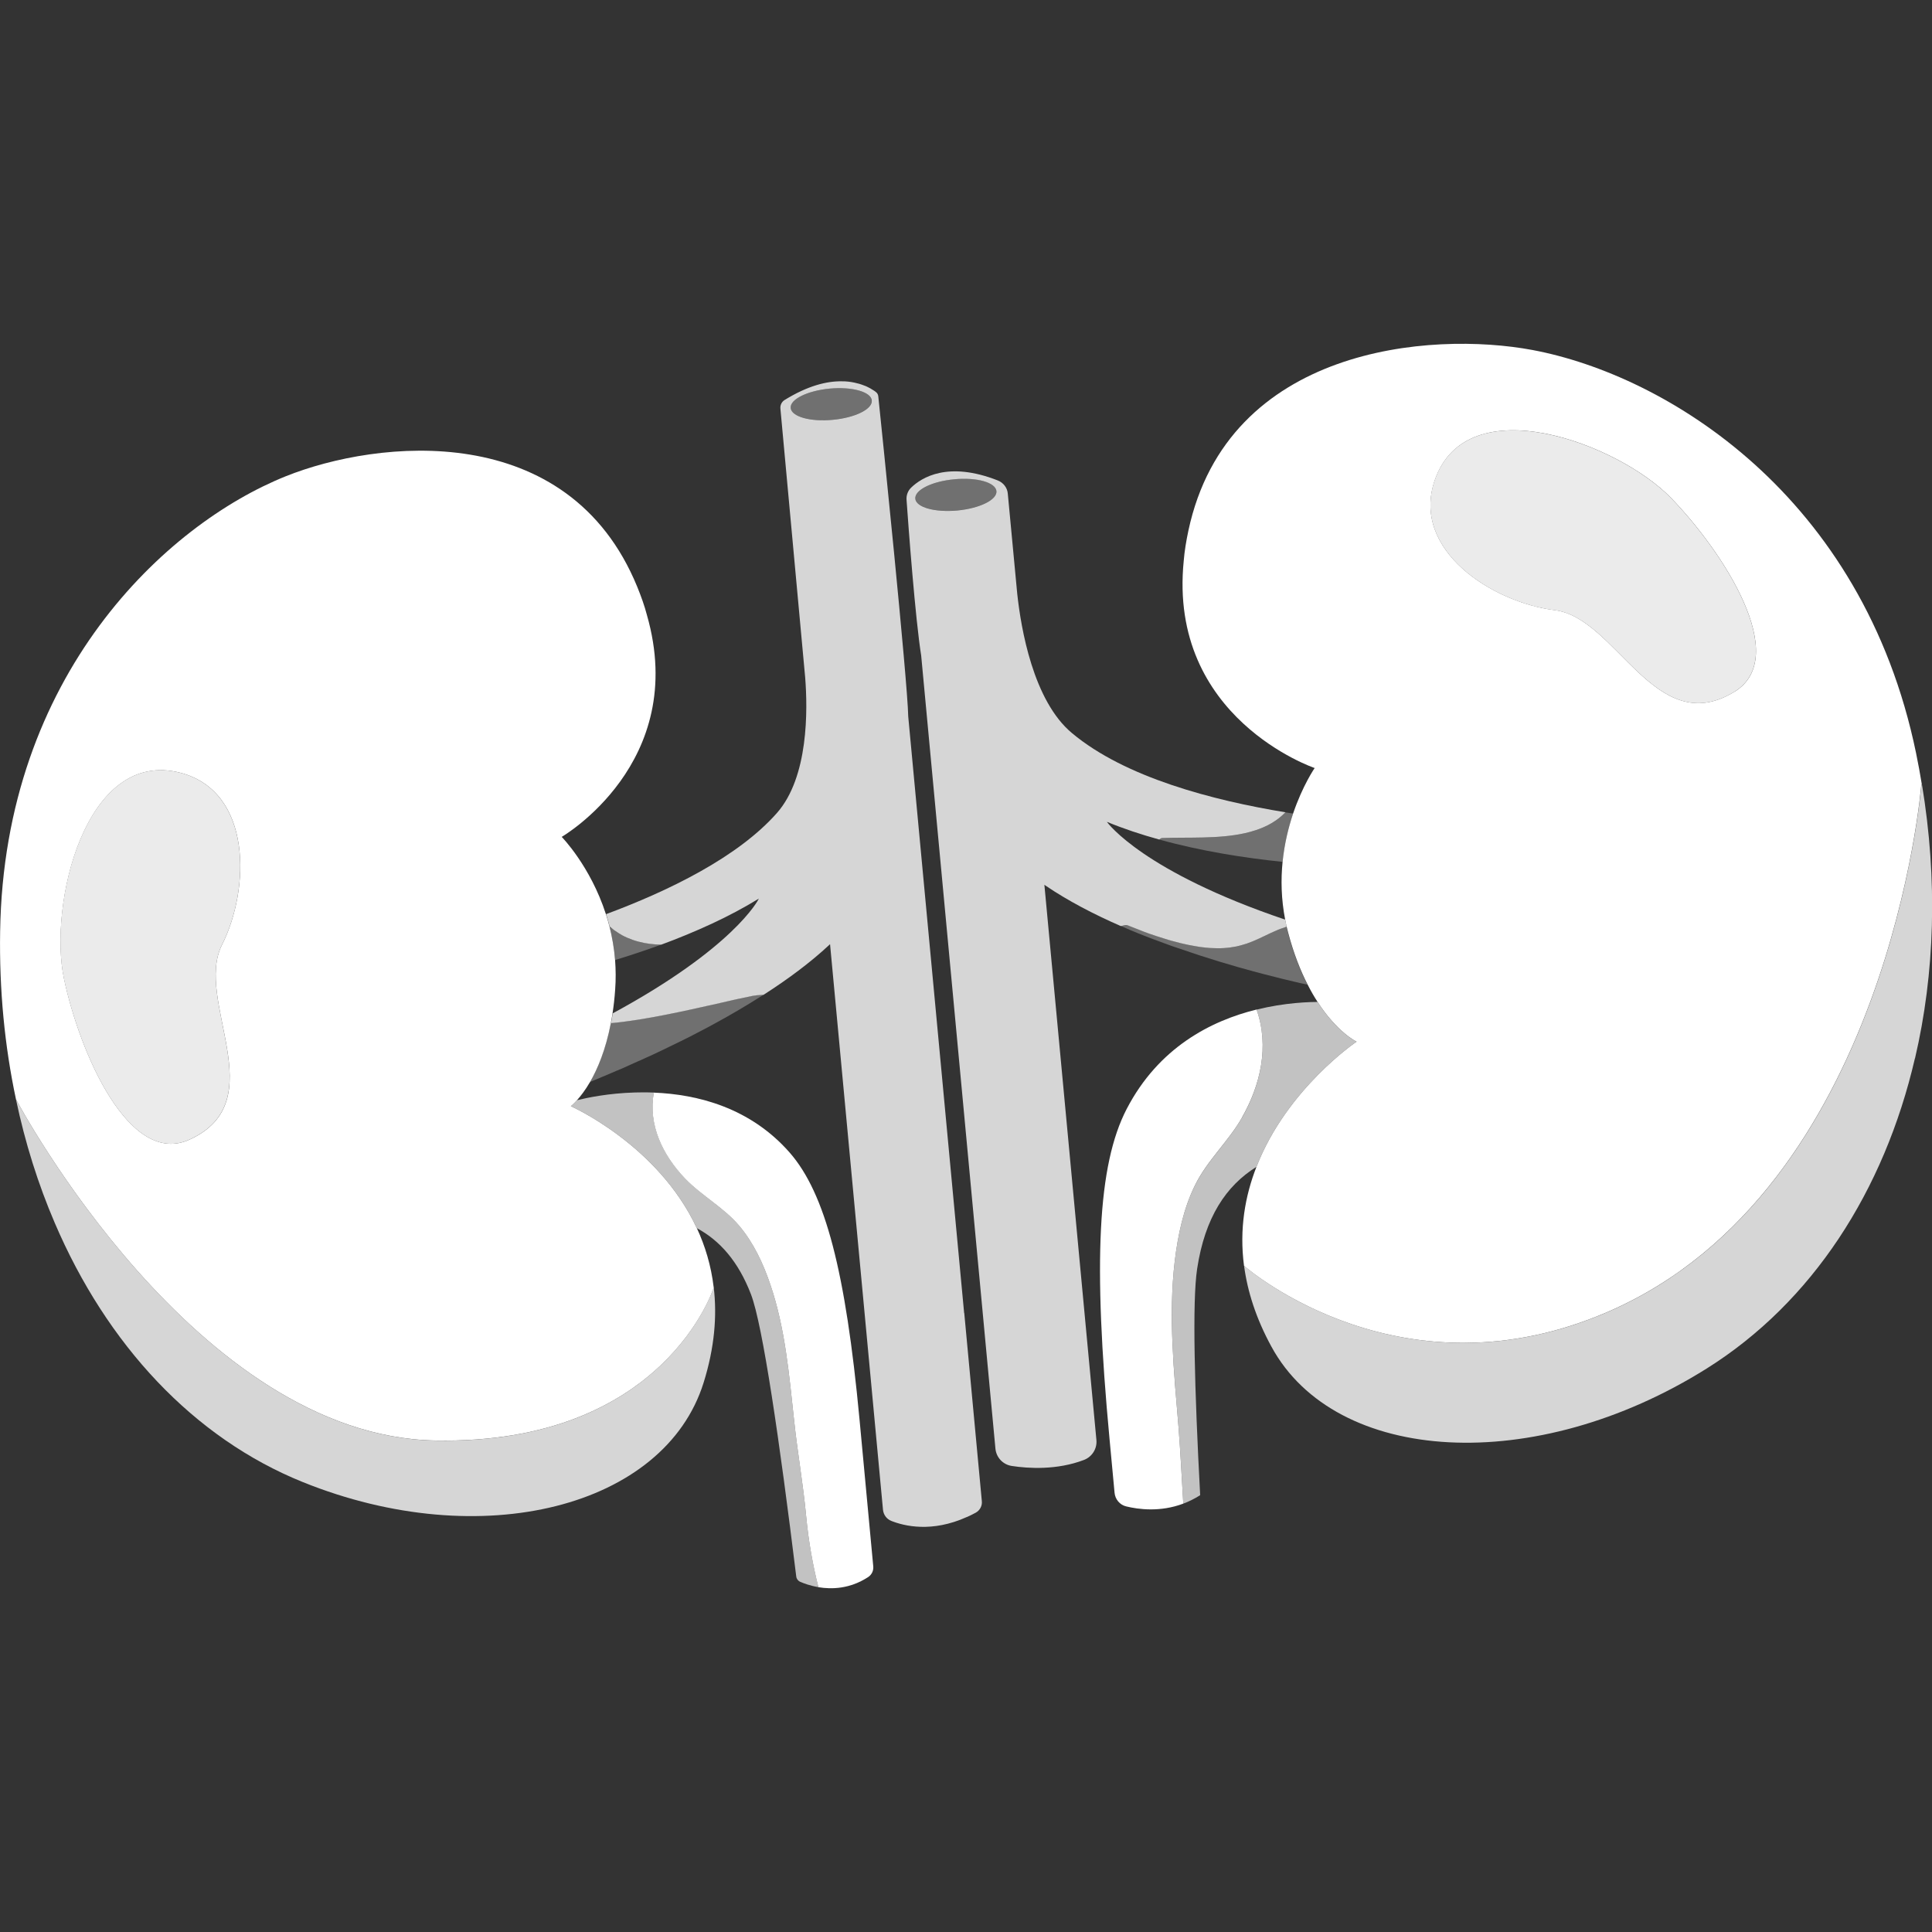
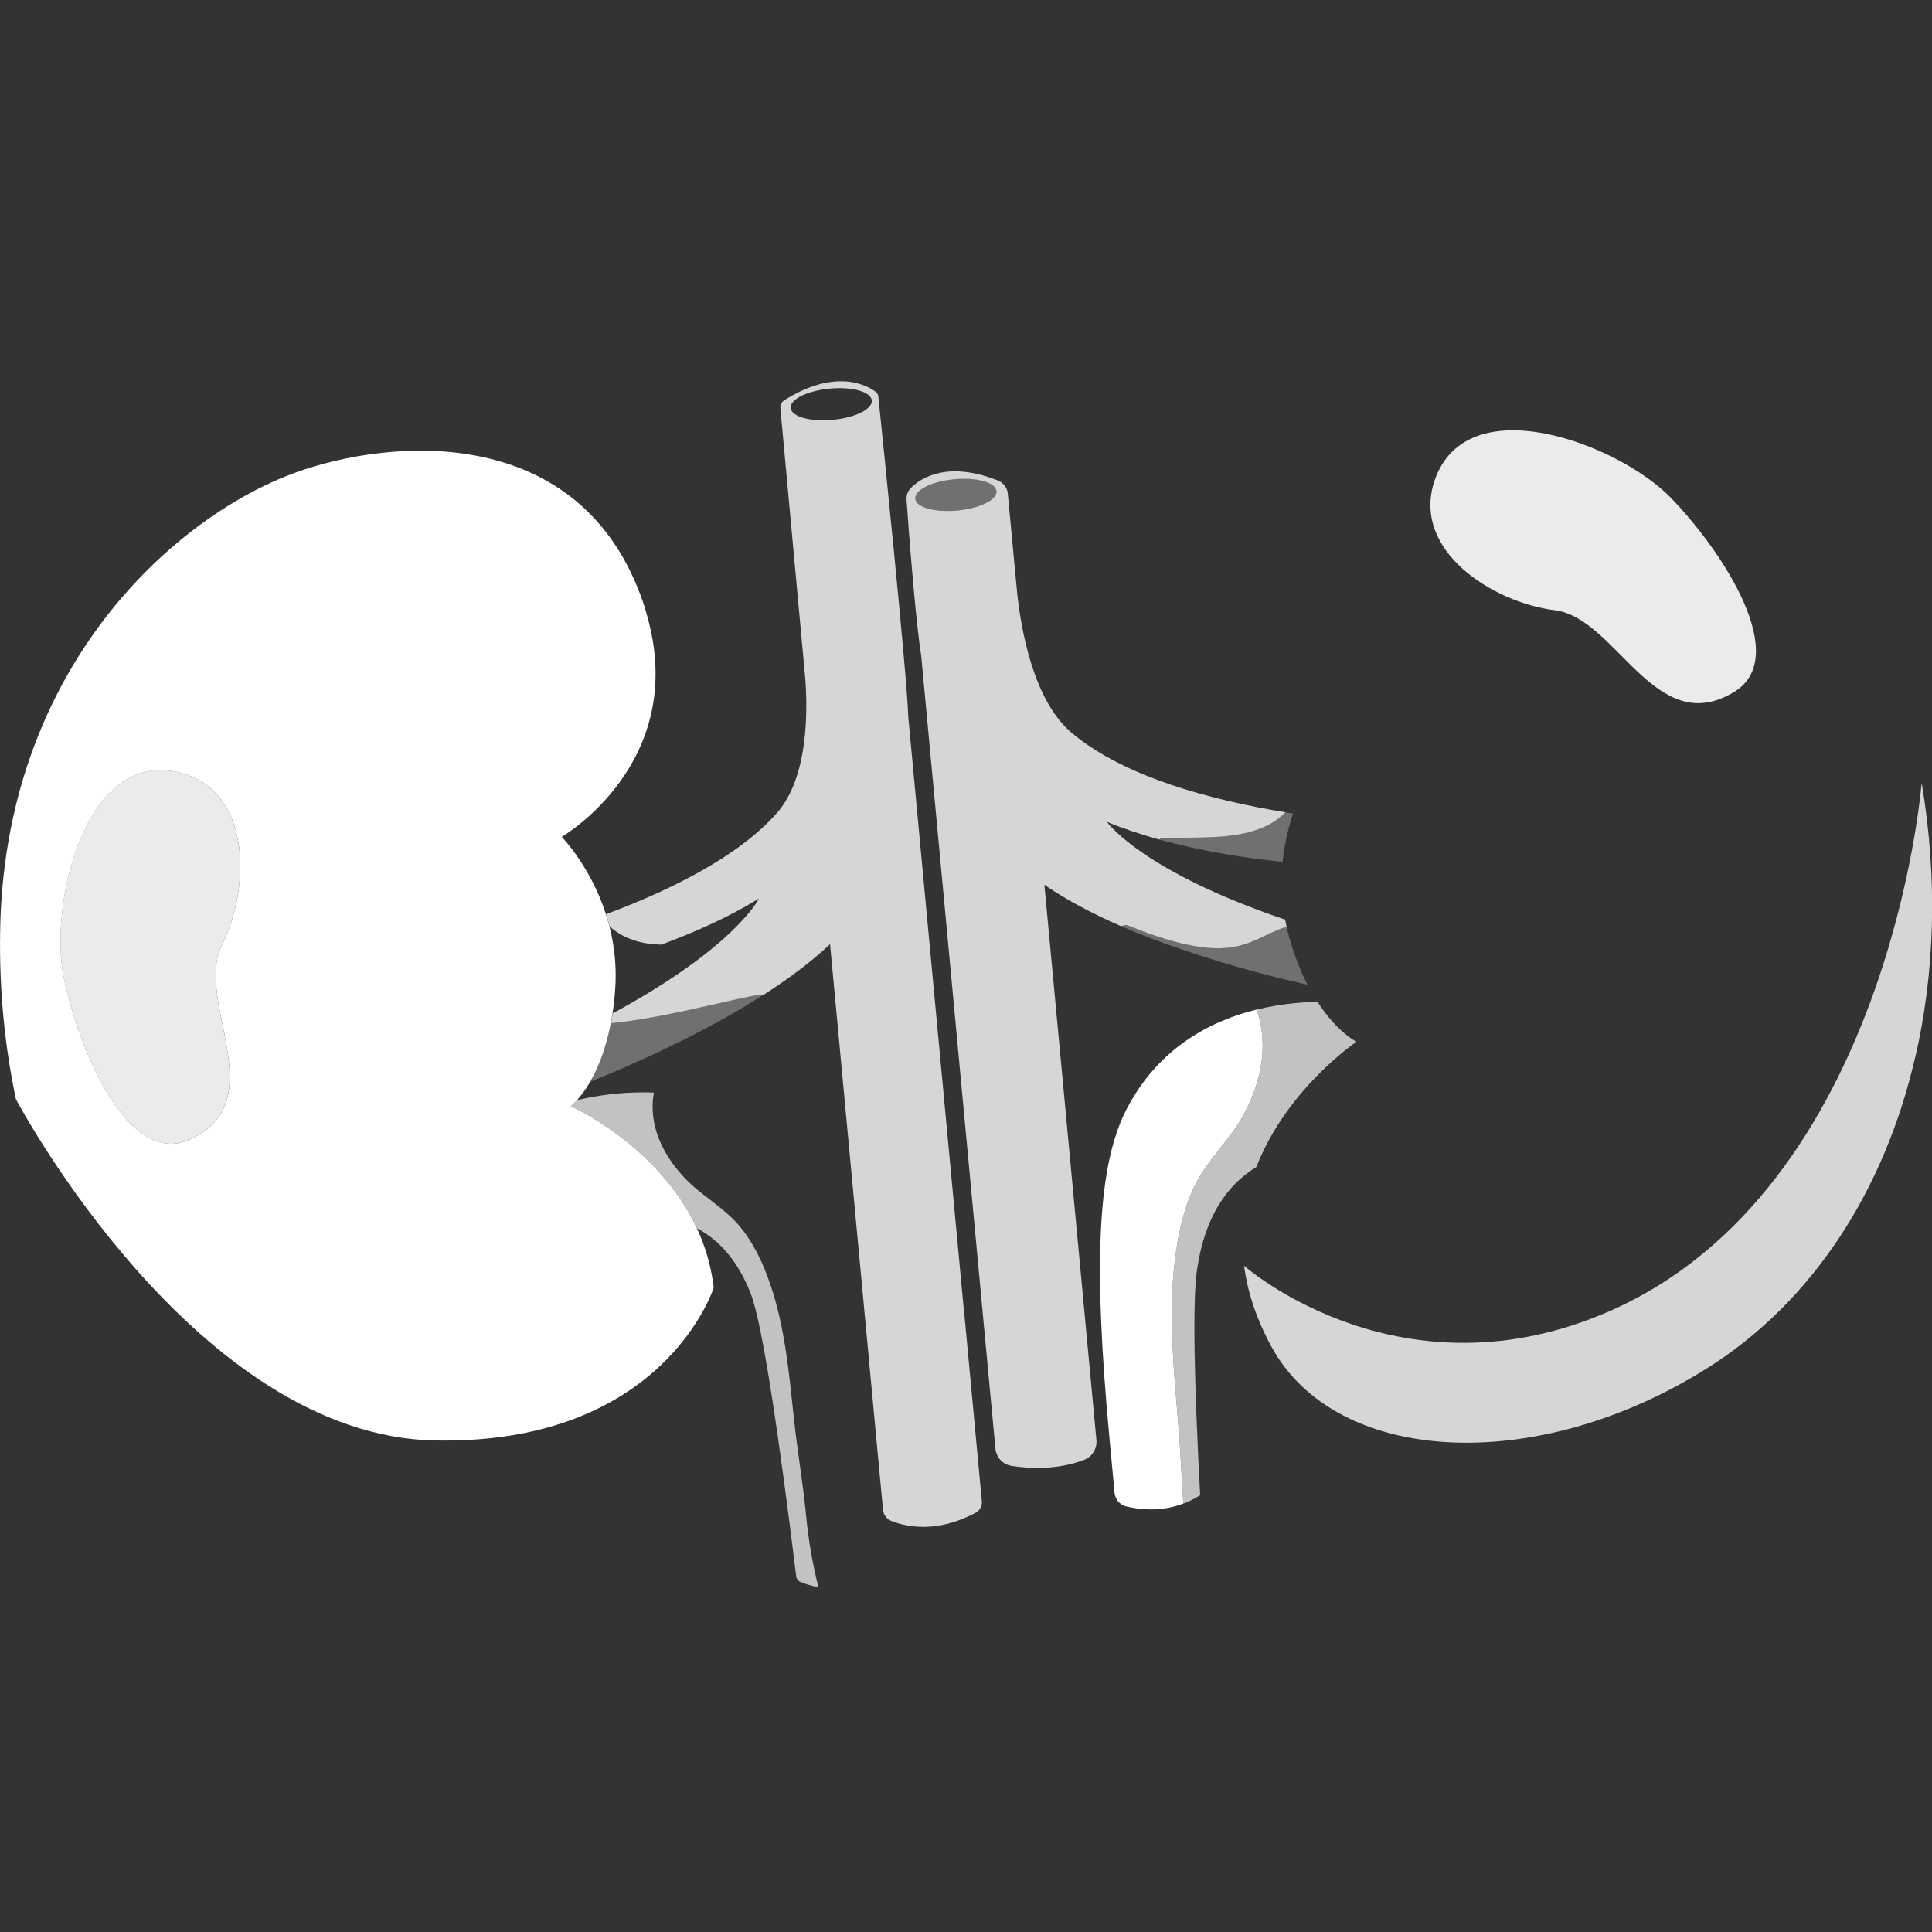
<svg xmlns="http://www.w3.org/2000/svg" viewBox="0 0 300 300">
  <rect x="0" y="0" width="300" height="300" fill="#333333" stroke="none" />
  <g fill="#fff">
    <path d="m 199.78 143.88 c -.08 -.36 -.15 -.72 -.22 -1.08 -21.97 -7.43 -27.49 -14.92 -27.69 -15.19 2.61 1.08 5.34 1.98 8.13 2.75 .18 -.14 .32 -.22 .41 -.23 3.99 -.15 8.79 .17 12.92 -.76 .57 -.13 1.12 -.28 1.66 -.46 1.75 -.57 3.33 -1.45 4.6 -2.77 l .01 -.01 c -11.23 -1.84 -24.9 -5.39 -33.15 -12.3 -6.02 -5.02 -7.92 -16.26 -8.5 -21.69 l -1.46 -15.49 c -.07 -.91 -.69 -1.71 -1.56 -2.05 -7.76 -3.05 -11.85 -.43 -13.45 1.12 -.51 .49 -.77 1.2 -.71 1.9 .27 3.94 1.37 18.58 2.27 24.17 l 11.53 123.15 c .13 1.38 1.17 2.48 2.53 2.69 2.6 .4 7.01 .67 11.21 -.93 1.27 -.48 2.07 -1.76 1.94 -3.1 l -8.08 -86.22 c .07 .05 .13 .1 .19 .14 3.46 2.35 7.47 4.44 11.68 6.28 l .01 -.01 c .3 -.03 .61 -.2 .9 -.15 .04 0 .08 .01 .13 .03 .89 .36 1.74 .69 2.54 1 .27 .1 .53 .2 .79 .29 .04 .01 .08 .02 .12 .04 .36 .12 .71 .24 1.06 .36 .61 .2 1.21 .39 1.77 .56 .39 .11 .76 .22 1.14 .31 .28 .08 .56 .15 .83 .22 .42 .1 .82 .19 1.21 .27 s .76 .15 1.14 .21 c .06 .02 .12 .03 .19 .03 .06 .01 .12 .02 .17 .03 .16 .03 .32 .05 .47 .07 .24 .03 .47 .06 .7 .08 .22 .03 .44 .05 .66 .06 .8 .05 1.55 .06 2.23 .01 .16 -.01 .32 -.02 .47 -.04 .16 -.01 .31 -.03 .46 -.05 .27 -.04 .53 -.08 .78 -.13 .04 0 .09 -.01 .13 -.02 .12 -.03 .23 -.05 .34 -.08 .14 -.03 .27 -.06 .4 -.1 .3 -.08 .6 -.17 .88 -.26 .32 -.11 .63 -.23 .93 -.35 .68 -.28 1.33 -.59 1.98 -.9 .52 -.25 1.03 -.5 1.58 -.73 .27 -.12 .54 -.24 .83 -.34 .28 -.1 .57 -.2 .87 -.3 0 -.01 -.01 -.01 -.01 -.01 z m -51.13 -64.61 c -3.47 .32 -6.4 -.49 -6.52 -1.83 -.13 -1.36 2.6 -2.7 6.07 -3.02 3.49 -.33 6.4 .49 6.53 1.84 .12 1.34 -2.59 2.68 -6.08 3.01 z" opacity=".8" />
    <path d="m 203.07 152.91 c -.39 -.08 -.8 -.18 -1.24 -.27 -.18 -.04 -.35 -.09 -.54 -.13 -1.47 -.34 -3.1 -.74 -4.86 -1.2 -.44 -.12 -.88 -.24 -1.34 -.35 -3.62 -.97 -7.65 -2.17 -11.77 -3.6 -.47 -.15 -.93 -.31 -1.41 -.48 -.4 -.14 -.81 -.29 -1.23 -.45 -.65 -.23 -1.31 -.48 -1.96 -.73 -.02 -.01 -.03 -.02 -.06 -.02 -.62 -.24 -1.26 -.49 -1.89 -.74 -.91 -.37 -1.82 -.74 -2.71 -1.16 .3 -.03 .61 -.2 .9 -.15 .04 0 .08 .01 .13 .03 .89 .36 1.74 .69 2.54 1 .27 .1 .53 .2 .79 .29 .04 .01 .08 .02 .12 .04 .36 .12 .71 .24 1.06 .36 .61 .2 1.21 .39 1.77 .56 .39 .11 .76 .22 1.14 .31 .28 .08 .56 .15 .83 .22 .42 .1 .82 .19 1.21 .27 s .76 .15 1.14 .21 c .06 .02 .12 .03 .19 .03 .06 .01 .12 .02 .17 .03 .16 .03 .32 .05 .47 .07 .24 .03 .47 .06 .7 .08 .22 .03 .44 .05 .66 .06 .8 .05 1.55 .06 2.23 .01 .16 -.01 .32 -.02 .47 -.04 .16 -.01 .31 -.03 .46 -.05 .27 -.04 .53 -.08 .78 -.13 .04 0 .09 -.01 .13 -.02 .12 -.03 .23 -.05 .34 -.08 .14 -.03 .27 -.06 .4 -.1 .3 -.08 .6 -.17 .88 -.26 .32 -.11 .63 -.23 .93 -.35 .68 -.28 1.33 -.59 1.98 -.9 .52 -.25 1.03 -.5 1.58 -.73 .27 -.12 .54 -.24 .83 -.34 .28 -.1 .57 -.2 .87 -.3 .07 .31 .15 .63 .24 .95 .86 3.25 1.92 5.9 3.03 8.07 z" opacity=".3" />
    <path d="m 200.79 126.33 c -.71 2.13 -1.35 4.67 -1.63 7.5 -5.9 -.61 -12.66 -1.66 -19.16 -3.47 .18 -.14 .32 -.22 .41 -.23 3.99 -.15 8.79 .17 12.92 -.76 .57 -.13 1.12 -.28 1.66 -.46 1.75 -.57 3.33 -1.45 4.6 -2.77 .4 .07 .8 .13 1.2 .19 z" opacity=".3" />
    <path d="m 192.85 173.55 c -2.14 3.75 -5.4 6.63 -7.31 10.53 -1.77 3.6 -2.64 7.71 -3.13 11.78 -1 8.51 -.12 17.2 .59 25.74 .31 3.96 .5 7.93 .74 11.88 -3.57 1.35 -6.96 .9 -8.88 .43 -.98 -.24 -1.69 -1.09 -1.79 -2.1 l -.78 -8.34 c -2.58 -27.52 -1.85 -42.58 2.66 -51.27 4.95 -9.54 13.09 -13.7 20.17 -15.44 2.01 5.72 .61 11.73 -2.28 16.79 z" />
    <path d="m 210.65 161.75 s -10.82 7.27 -15.55 19.44 c -4.71 2.93 -8 7.84 -9.21 15.83 -.78 5.14 -.4 18.82 .47 35.15 -.87 .55 -1.76 1 -2.62 1.31 -.24 -3.95 -.43 -7.93 -.74 -11.88 -.7 -8.53 -1.59 -17.22 -.59 -25.74 .49 -4.06 1.36 -8.18 3.13 -11.77 1.92 -3.9 5.17 -6.78 7.31 -10.53 2.88 -5.06 4.28 -11.07 2.27 -16.79 .53 -.13 1.08 -.25 1.6 -.36 1.05 -.21 2.06 -.38 3.03 -.5 1.81 -.23 3.47 -.32 4.84 -.33 3.08 4.77 6.06 6.18 6.06 6.18 z" opacity=".7" />
-     <path d="m 297.53 116.96 c -8.26 -40.08 -38.79 -58.71 -59.56 -62.61 -15.88 -2.98 -47.31 -.47 -53.43 28.01 -.35 1.64 -.61 3.21 -.73 4.71 -2.47 24.48 20.33 32.19 20.33 32.19 s -1.86 2.68 -3.35 7.07 c -.71 2.13 -1.35 4.67 -1.63 7.5 -.28 2.75 -.22 5.78 .4 8.97 .07 .35 .14 .71 .22 1.08 0 0 .01 0 .01 .01 .07 .31 .15 .63 .24 .95 .86 3.25 1.92 5.9 3.03 8.07 .5 .98 1.01 1.87 1.53 2.66 3.08 4.77 6.06 6.18 6.06 6.18 s -10.82 7.27 -15.55 19.44 c -1.76 4.5 -2.68 9.65 -1.93 15.36 .94 .82 24.77 21.03 56.72 7.05 43.4 -19 48.44 -81.67 48.44 -81.67 l .08 -.19 c -.26 -1.59 -.55 -3.18 -.88 -4.77 z m -28.2 -9.55 c -12.34 7.57 -18.29 -11.48 -27.93 -12.67 -9.64 -1.2 -22.35 -9.31 -18.61 -20.17 5 -14.55 28.49 -5.69 36.67 2.73 8.16 8.42 18.68 24.68 9.88 30.11 z" />
    <path d="m 149.71 203.88 l -8.68 -92.62 c -.11 -5.67 -4.19 -45.34 -4.65 -49.72 -.03 -.28 -.16 -.52 -.39 -.68 -.12 -.1 -.3 -.23 -.5 -.34 -.21 -.14 -.45 -.28 -.73 -.41 -.09 -.04 -.19 -.09 -.29 -.14 -.21 -.09 -.43 -.17 -.67 -.25 -.12 -.04 -.24 -.09 -.37 -.12 -.24 -.07 -.5 -.13 -.77 -.19 -.15 -.04 -.32 -.06 -.48 -.09 -.14 -.01 -.3 -.04 -.46 -.06 -.16 -.01 -.33 -.03 -.48 -.04 -.17 -.01 -.35 -.01 -.53 -.01 -2.28 -.04 -5.24 .65 -8.89 2.91 -.44 .27 -.69 .8 -.64 1.32 l 3.85 41.79 c .39 4.98 .54 15.41 -4.38 21 -6.05 6.87 -16.82 12.11 -26.54 15.72 .2 .61 .39 1.25 .55 1.9 .15 .13 .3 .26 .46 .39 s .32 .26 .49 .36 c .12 .09 .25 .17 .38 .25 .09 .07 .19 .13 .28 .17 .11 .08 .22 .14 .33 .2 .51 .28 1.07 .52 1.65 .72 .27 .1 .55 .18 .84 .26 1.18 .32 2.38 .46 3.6 .48 2.61 -.96 5.23 -2.04 7.8 -3.23 s 5.02 -2.49 7.35 -3.92 c -.13 .29 -3.96 7.67 -22.69 17.82 0 0 -.01 0 -.01 .01 -.08 .52 -.16 1.02 -.26 1.51 .52 -.04 1.07 -.1 1.63 -.17 .43 -.06 .88 -.12 1.35 -.18 .15 -.02 .31 -.04 .46 -.07 .46 -.07 .93 -.14 1.42 -.22 2.46 -.41 5.09 -.94 7.55 -1.48 .26 -.06 .52 -.11 .77 -.17 .21 -.05 .42 -.09 .63 -.14 .41 -.09 .81 -.18 1.21 -.27 .45 -.1 .89 -.2 1.32 -.29 .28 -.07 .56 -.13 .83 -.19 .28 -.06 .56 -.13 .83 -.19 .24 -.05 .47 -.11 .7 -.16 .12 -.02 .24 -.05 .35 -.08 .24 -.05 .46 -.1 .67 -.15 .86 -.19 1.59 -.34 2.11 -.44 .07 -.02 .13 -.03 .19 -.04 .3 -.05 .52 -.08 .65 -.09 .35 -.02 .69 -.05 1.02 -.07 3.73 -2.39 7.23 -4.98 10.16 -7.71 .05 -.04 .1 -.1 .16 -.15 l 8.22 87.81 c .07 .78 .56 1.46 1.3 1.75 1.99 .79 6.29 1.85 11.72 -.61 v .01 c .45 -.2 .9 -.42 1.36 -.67 .66 -.35 1.05 -1.07 .97 -1.8 l -2.73 -29.21 z m -20.41 -138.69 c -3.49 .33 -6.4 -.49 -6.53 -1.84 -.12 -1.34 2.59 -2.68 6.08 -3.01 3.47 -.32 6.4 .5 6.52 1.84 .13 1.35 -2.6 2.69 -6.07 3.01 z" opacity=".8" />
-     <path d="m 102.66 146.68 c -.83 .31 -1.67 .6 -2.5 .89 -.82 .28 -1.65 .56 -2.47 .82 -.73 .23 -1.46 .47 -2.18 .68 -.15 -1.86 -.46 -3.6 -.87 -5.22 .15 .14 .3 .26 .45 .37 .16 .13 .32 .26 .49 .36 .12 .1 .25 .18 .38 .25 .09 .07 .19 .13 .28 .17 .11 .08 .22 .14 .33 .2 .51 .28 1.07 .52 1.65 .72 .27 .1 .55 .18 .84 .26 1.18 .32 2.38 .46 3.6 .48 z" opacity=".3" />
    <path d="m 118.56 154.47 c -.71 .44 -1.43 .89 -2.15 1.34 -1.17 .71 -2.37 1.42 -3.56 2.09 -.59 .34 -1.19 .67 -1.8 1 -.59 .32 -1.19 .64 -1.79 .96 -.58 .31 -1.18 .62 -1.77 .92 l -.01 .01 c -.58 .3 -1.18 .59 -1.76 .88 -.57 .28 -1.16 .57 -1.73 .84 -.57 .29 -1.15 .56 -1.7 .82 -.28 .13 -.54 .26 -.82 .39 -.43 .19 -.86 .39 -1.28 .58 -.42 .2 -.84 .39 -1.26 .56 -.82 .37 -1.62 .72 -2.37 1.07 -.58 .23 -1.13 .47 -1.66 .7 -.54 .23 -1.07 .45 -1.56 .66 -.33 .13 -.65 .27 -.96 .4 -.27 .11 -.53 .21 -.78 .32 1.18 -2.04 2.44 -5 3.24 -9.15 .52 -.04 1.07 -.1 1.63 -.17 .43 -.05 .88 -.11 1.35 -.18 .15 -.02 .31 -.04 .46 -.07 .46 -.07 .93 -.14 1.42 -.22 2.46 -.41 5.09 -.94 7.55 -1.48 .26 -.06 .52 -.11 .77 -.17 .21 -.05 .42 -.09 .63 -.14 .41 -.09 .81 -.18 1.21 -.27 .45 -.1 .89 -.2 1.32 -.29 .28 -.07 .56 -.13 .83 -.19 .28 -.06 .56 -.13 .83 -.19 .24 -.05 .47 -.11 .7 -.16 .12 -.02 .24 -.05 .35 -.08 .24 -.05 .46 -.1 .67 -.15 .86 -.19 1.59 -.34 2.11 -.44 .07 -.02 .13 -.03 .19 -.04 .3 -.05 .52 -.08 .65 -.09 .35 -.02 .69 -.05 1.02 -.07 z" opacity=".3" />
-     <path d="m 133.46 220.35 l 2.14 22.89 c .06 .66 -.25 1.29 -.8 1.65 -2.81 1.83 -5.62 1.92 -7.72 1.57 -.86 -3.37 -1.53 -7.09 -1.91 -11.11 -.46 -4.95 -1.34 -9.84 -1.86 -14.78 -.77 -7.08 -1.38 -14.32 -3.69 -21.1 -1.1 -3.24 -2.59 -6.46 -4.81 -9.1 -2.4 -2.86 -5.86 -4.68 -8.45 -7.38 -3.48 -3.66 -5.74 -8.33 -4.84 -13.33 6.78 .27 14.95 2.32 21.08 9.29 5.57 6.35 8.71 18.51 10.86 41.4 z" />
    <path d="m 127.07 246.45 c -1.26 -.21 -2.25 -.58 -2.82 -.83 -.34 -.15 -.57 -.46 -.61 -.83 -2.58 -20.99 -5.2 -39.05 -7.03 -43.81 -1.96 -5.1 -4.83 -8.35 -8.4 -10.27 h -.01 c -6.02 -12.96 -19.56 -18.94 -19.56 -18.94 s .38 -.28 .95 -.93 c 1.55 -.38 4.86 -1.08 8.98 -1.2 .47 -.01 .94 -.02 1.43 -.02 h .35 c .35 0 .7 .02 1.07 .03 .04 -.01 .07 0 .11 0 -.9 5 1.36 9.66 4.84 13.33 2.58 2.7 6.04 4.52 8.44 7.38 2.22 2.64 3.71 5.87 4.81 9.1 2.31 6.78 2.92 14.01 3.69 21.1 .52 4.93 1.4 9.82 1.86 14.78 .38 4.03 1.06 7.74 1.91 11.11 z" opacity=".7" />
    <path d="m 110.82 199.89 c -.4 -3.39 -1.34 -6.44 -2.61 -9.18 h -.01 c -6.02 -12.96 -19.56 -18.94 -19.56 -18.94 s .38 -.28 .95 -.93 c .54 -.6 1.27 -1.52 2.02 -2.81 1.18 -2.04 2.44 -5 3.24 -9.15 .1 -.48 .18 -.99 .26 -1.51 .18 -1.15 .32 -2.37 .41 -3.69 .12 -1.6 .1 -3.13 -.01 -4.6 -.15 -1.86 -.46 -3.6 -.87 -5.22 0 -.01 -.01 -.02 -.01 -.02 -.16 -.65 -.35 -1.29 -.55 -1.9 -2.41 -7.47 -6.86 -11.99 -6.86 -11.99 s 19.83 -11.48 13.23 -34.46 c -.37 -1.42 -.89 -2.87 -1.5 -4.37 -10.71 -26.15 -40.36 -22.87 -54.59 -17.16 -18.63 7.48 -43.72 30.83 -44.34 70.66 -.15 9.06 .7 17.82 2.46 26.08 .52 .97 27.98 52.32 65.13 52.98 35.56 .65 43.23 -23.77 43.23 -23.77 l -.01 -.02 z m -81.37 -22.94 c -9.4 4.31 -17.07 -13.48 -19.51 -24.96 -2.44 -11.45 3.28 -35.91 18.13 -31.98 11.11 2.95 10.78 18.02 6.4 26.7 -4.37 8.66 8.14 24.22 -5.02 30.24 z" />
    <path d="m 269.33 107.41 c -12.33 7.58 -18.29 -11.48 -27.93 -12.66 -9.64 -1.2 -22.35 -9.31 -18.62 -20.18 5 -14.54 28.49 -5.68 36.67 2.73 8.16 8.42 18.69 24.68 9.88 30.11 z" opacity=".9" />
    <path d="m 34.47 146.71 c -4.37 8.66 8.13 24.22 -5.03 30.24 -9.4 4.31 -17.06 -13.48 -19.51 -24.96 -2.44 -11.46 3.28 -35.92 18.14 -31.98 11.1 2.95 10.78 18.02 6.4 26.7 z" opacity=".9" />
    <path d="m 297.35 164.33 c -4.78 20.62 -15.97 37.91 -32.33 48.17 -26.69 16.74 -57.6 14.93 -67.58 -3.37 -2.42 -4.43 -3.74 -8.63 -4.26 -12.58 .95 .83 24.77 21.03 56.72 7.06 43.4 -18.99 48.45 -81.67 48.45 -81.67 l .08 -.19 c 2.48 14.92 2.01 29.43 -1.07 42.6 z" opacity=".8" />
-     <path d="m 110.83 199.91 c .52 4.39 .14 9.32 -1.58 14.81 -6.05 19.32 -34.46 26.62 -62.22 15.42 -17.01 -6.86 -30.45 -21.38 -38.52 -40.23 -2.58 -6.01 -4.61 -12.44 -6.03 -19.21 .52 .97 27.98 52.31 65.12 52.99 35.57 .65 43.23 -23.78 43.23 -23.78 z" opacity=".8" />
-     <path d="m 135.36 62.17 c .13 1.35 -2.6 2.7 -6.07 3.02 s -6.4 -.49 -6.53 -1.84 c -.13 -1.34 2.59 -2.68 6.07 -3.01 s 6.4 .49 6.52 1.83 z" opacity=".3" />
    <path d="m 154.73 76.25 c .13 1.34 -2.59 2.68 -6.07 3.01 s -6.4 -.49 -6.52 -1.83 c -.13 -1.35 2.6 -2.69 6.07 -3.02 3.48 -.33 6.4 .49 6.53 1.84 z" opacity=".3" />
  </g>
</svg>